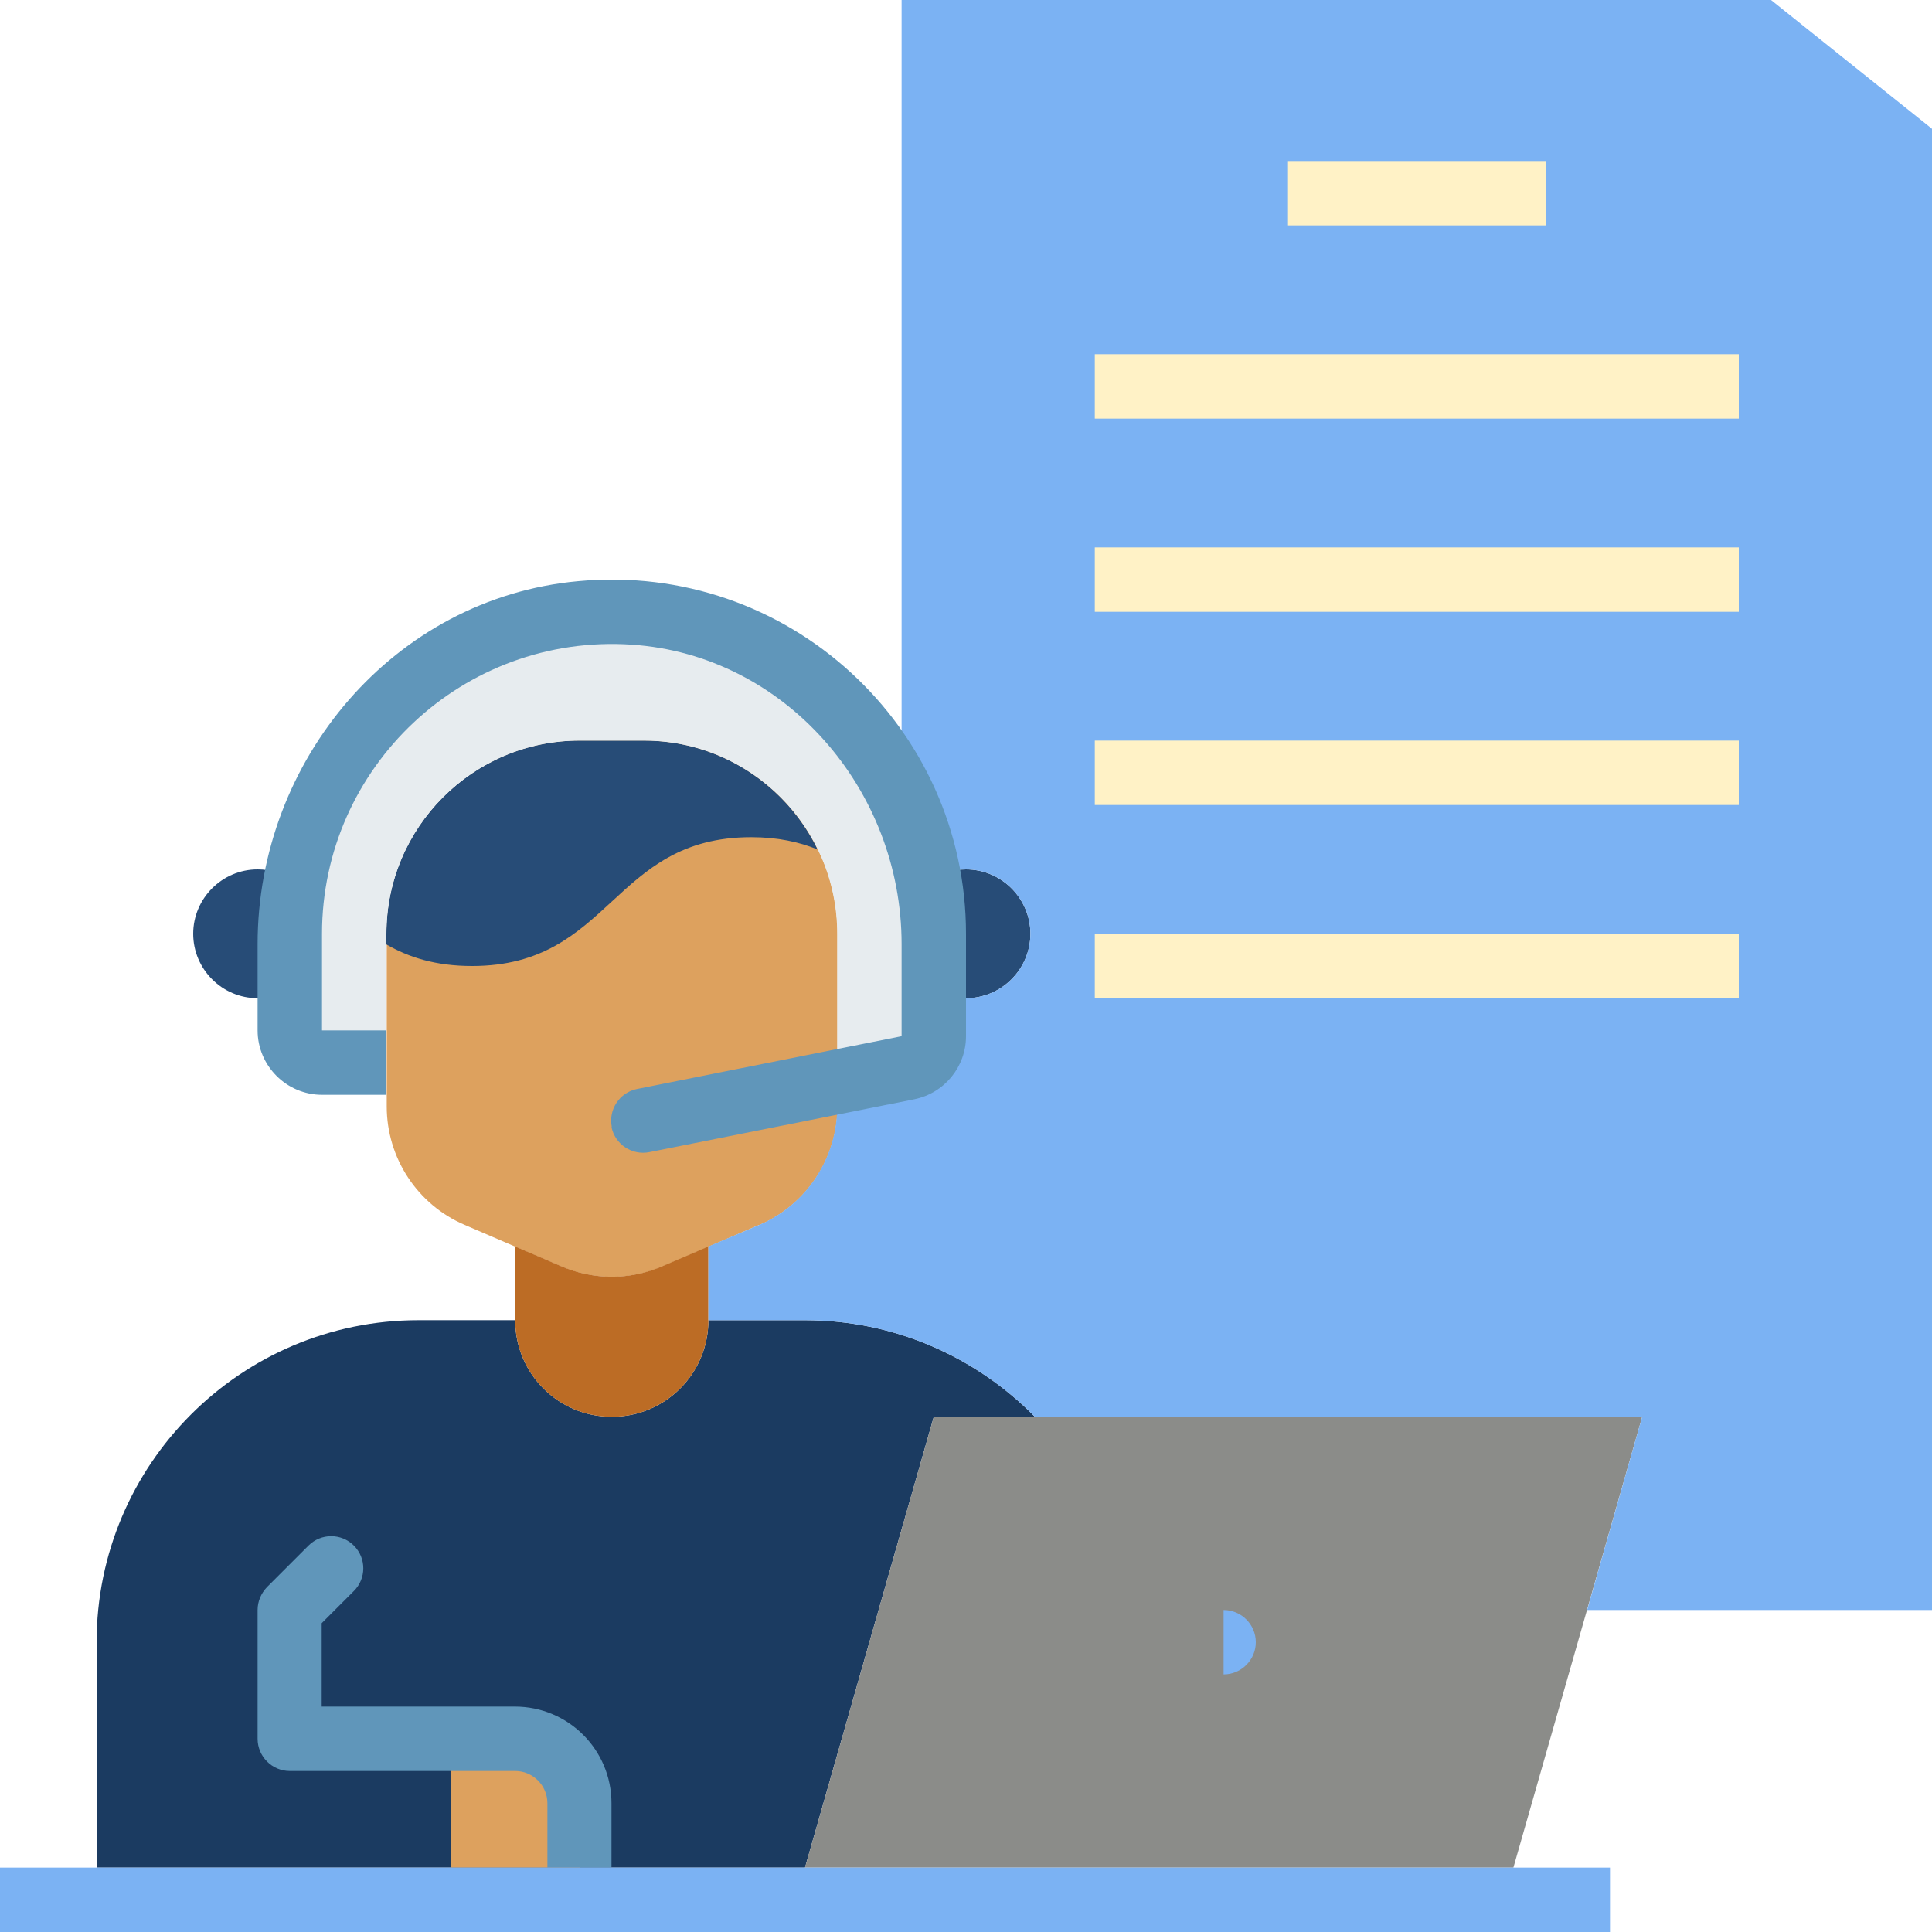
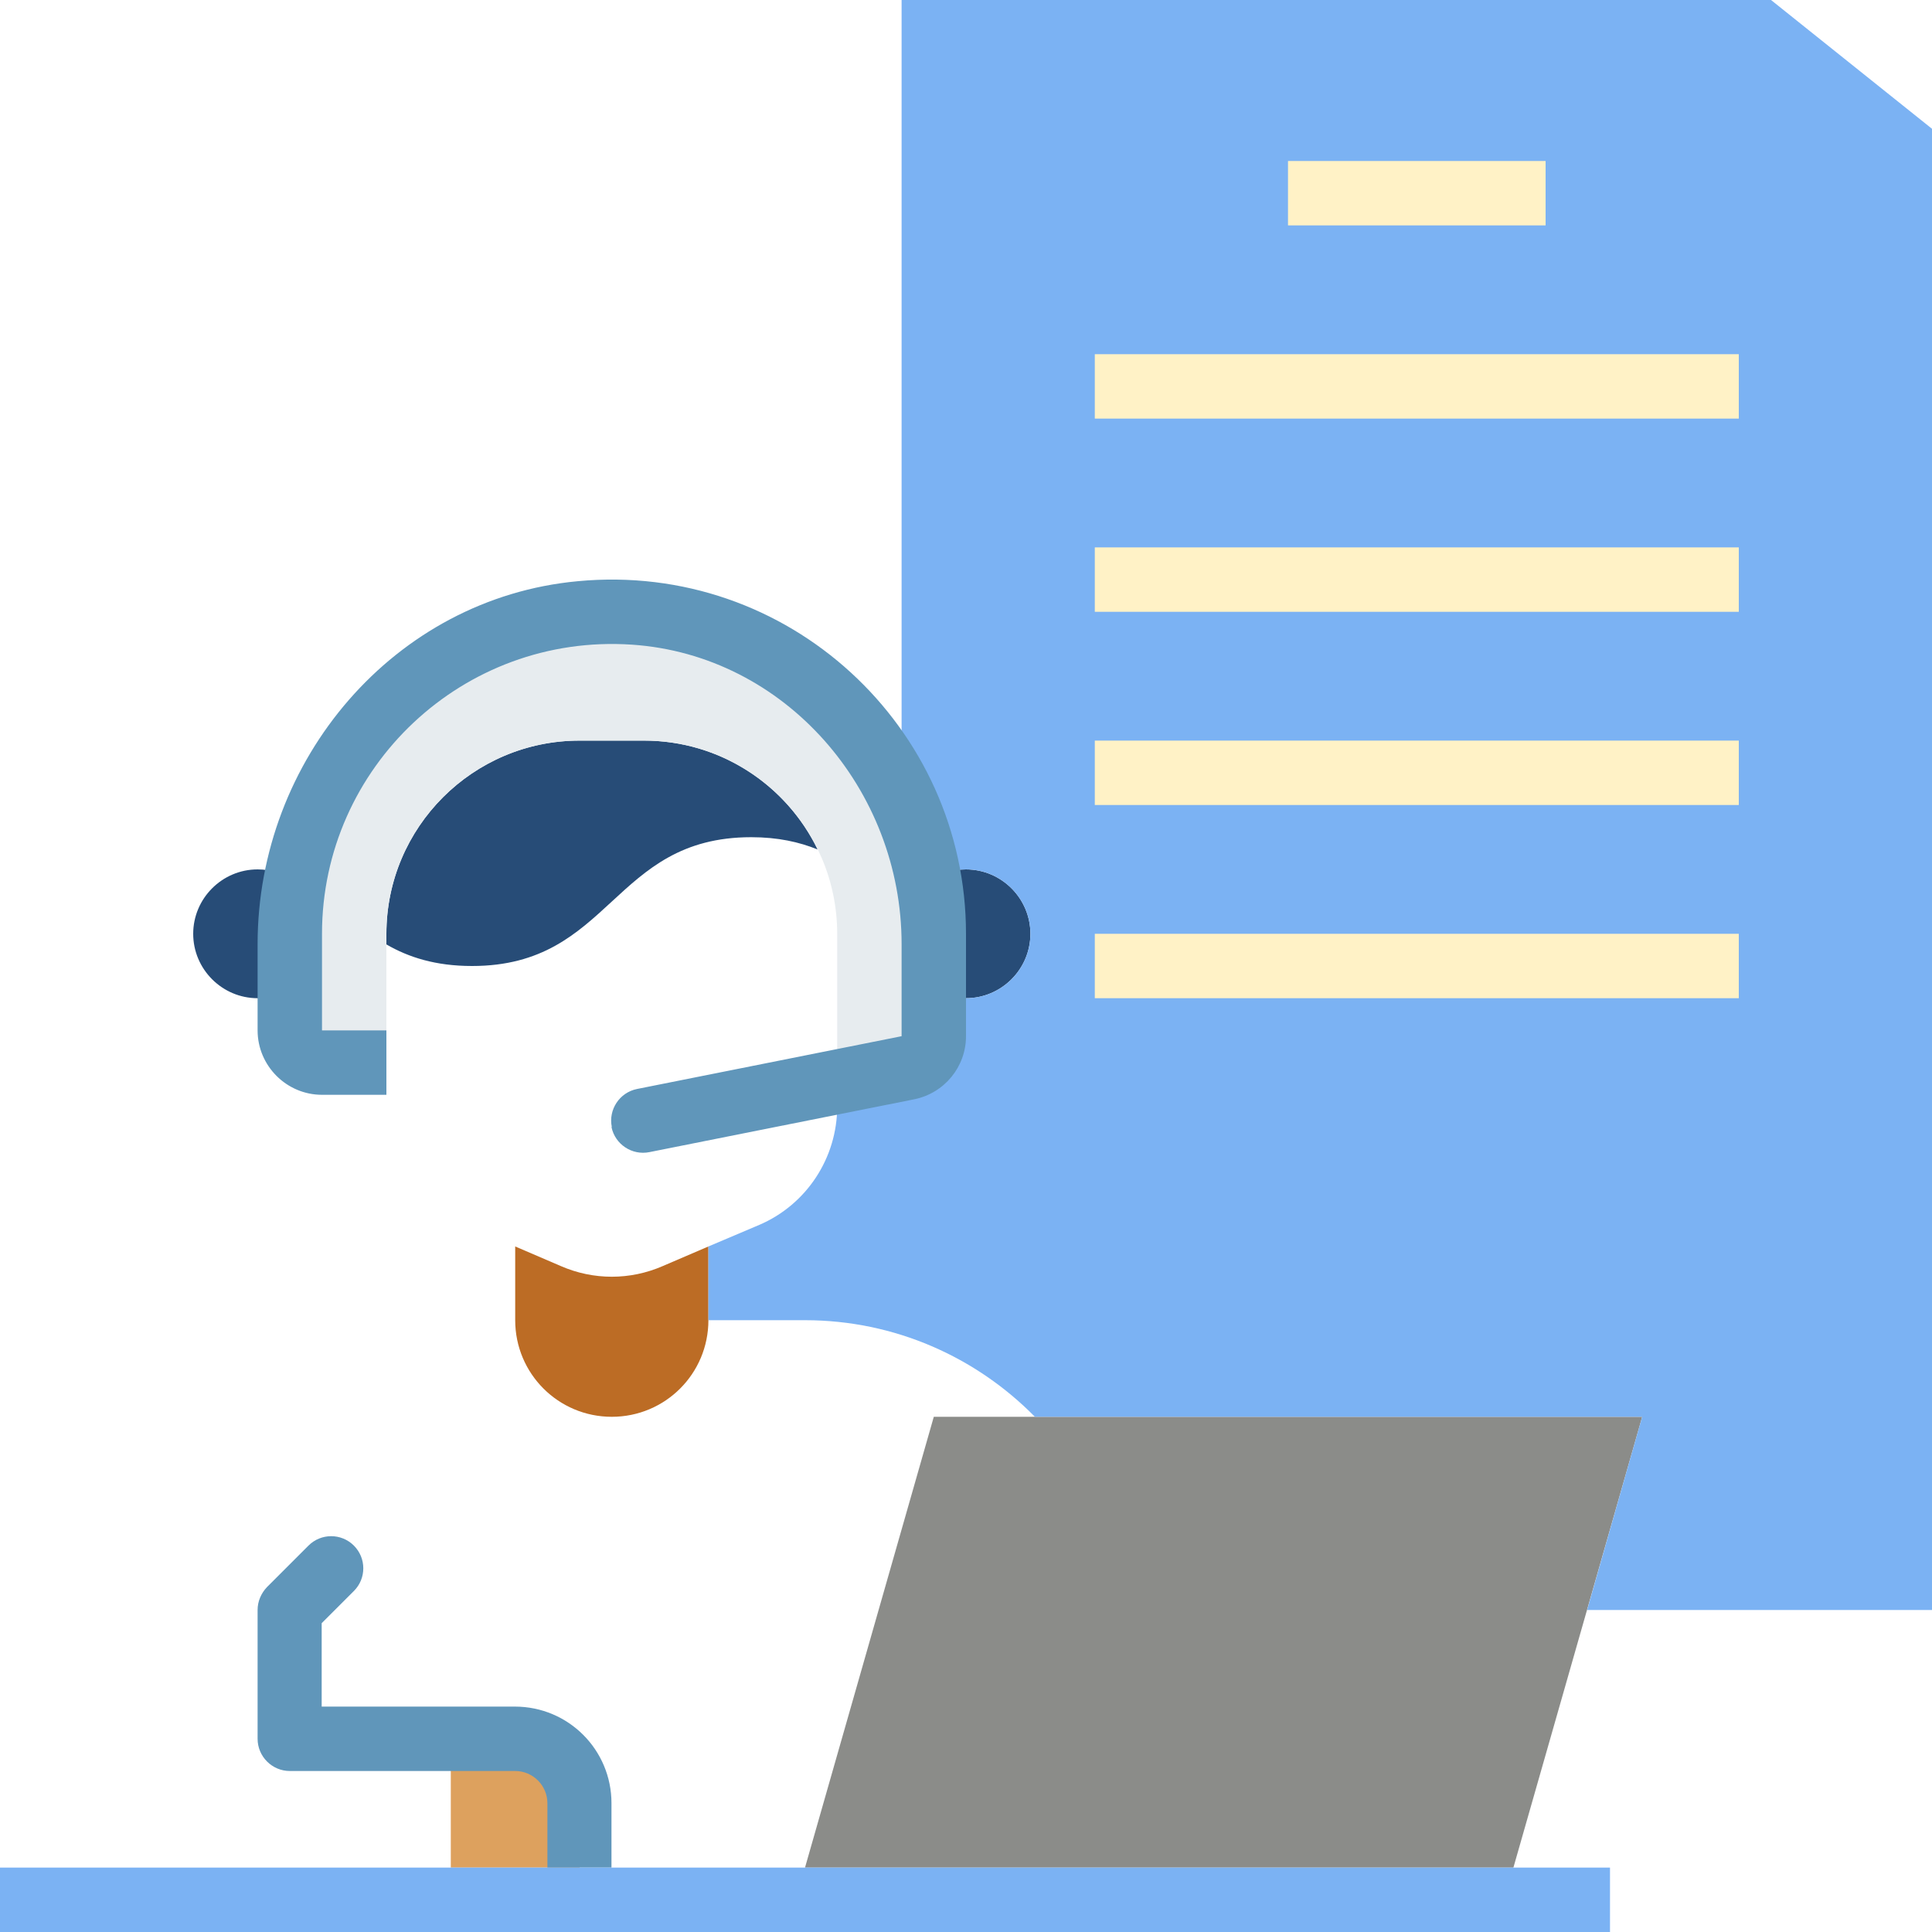
<svg xmlns="http://www.w3.org/2000/svg" width="150" height="150" viewBox="0 0 60 60" fill="none">
-   <path d="M23.58 38.04L20.58 39.33C19.57 39.76 18.43 39.76 17.43 39.33L14.43 38.04C12.96 37.41 12.01 35.96 12.01 34.36V29C12.01 25.69 14.7 23 18.01 23H20.01C23.32 23 26.01 25.69 26.01 29V34.36C26.01 35.96 25.06 37.41 23.59 38.04H23.58Z" fill="#DDA15E" />
-   <path d="M32.14 44C30.32 42.15 27.79 41 25 41H22C22 42.66 20.66 44 19 44C17.34 44 16 42.66 16 41H13C7.48 41 3 45.48 3 51V58H25L29 44H32.14Z" fill="#1B3B61" />
  <path d="M14 54H16C17.1 54 18 54.9 18 56V58H14V54Z" fill="#DDA15E" />
  <path d="M9 30.73C8.71 30.9 8.36 31 8 31C6.9 31 6 30.1 6 29C6 27.9 6.9 27 8 27C8.42 27 8.81 27.13 9.14 27.36" fill="#274C77" />
  <path d="M29 30.73C29.29 30.9 29.64 31 30 31C31.1 31 32 30.1 32 29C32 27.9 31.1 27 30 27C29.58 27 29.19 27.13 28.86 27.36" fill="#274C77" />
  <path d="M16 38.71L17.42 39.32C18.43 39.76 19.57 39.76 20.58 39.32L22 38.71V41C22 42.66 20.66 44 19 44C17.34 44 16 42.66 16 41V38.71Z" fill="#BC6C25" />
  <path d="M25 58L29 44H51L47 58" fill="#8B8C89" />
  <path d="M25.39 26.38C24.82 26.15 24.16 26 23.33 26C19 26 19 30 14.66 30C13.53 30 12.69 29.73 12 29.33V29C12 25.69 14.69 23 18 23H20C22.37 23 24.42 24.38 25.39 26.38Z" fill="#274C77" />
  <path d="M26 33.6V29C26 25.69 23.31 23 20 23H18C14.69 23 12 25.69 12 29V33H10C9.45 33 9 32.55 9 32V29C9 23.48 13.48 19 19 19C21.76 19 24.26 20.12 26.07 21.93C27.88 23.74 29 26.24 29 29V32.18C29 32.66 28.66 33.07 28.2 33.16L26 33.6Z" fill="#E7ECEF" />
-   <path d="M38 50C38.55 50 39 50.45 39 51C39 51.55 38.55 52 38 52V50Z" fill="#7BB2F3" />
  <path d="M19 58H17V56C17 55.45 16.55 55 16 55H9C8.45 55 8 54.55 8 54V50C8 49.73 8.11 49.48 8.29 49.29L9.58 48C9.97 47.61 10.6 47.61 10.99 48C11.38 48.39 11.38 49.02 10.99 49.41L9.99 50.41V53H15.99C17.65 53 18.99 54.34 18.99 56V58H19Z" fill="#6096BA" />
  <path d="M50 58H0V60H50V58Z" fill="#7BB2F3" />
  <path d="M32.14 44C30.32 42.15 27.79 41 25 41H22V38.71L23.58 38.04C25.05 37.41 26 35.96 26 34.36V33.6L28.2 33.16C28.66 33.07 29 32.66 29 32.18V30.73C29.29 30.9 29.64 31 30 31C31.1 31 32 30.1 32 29C32 27.9 31.1 27 30 27C29.58 27 29.19 27.13 28.86 27.36C28.71 26.4 28.41 25.49 28 24.65V0H55L60 4V50H49.29L51 44H32.14Z" fill="#7BB2F3" />
  <path d="M19 35C18.89 34.46 19.24 33.93 19.78 33.82L28 32.18V29.32C28 24.53 24.39 20.34 19.62 20.02C14.38 19.67 10 23.83 10 29V32H12V34H10C8.9 34 8 33.1 8 32V29.32C8 23.6 12.24 18.58 17.94 18.05C24.48 17.43 30 22.58 30 29V32.18C30 33.13 29.33 33.95 28.39 34.14L20.17 35.78C19.63 35.89 19.1 35.54 18.99 35H19Z" fill="#6096BA" />
  <path d="M48 5H40V7H48V5Z" fill="#FFF2C6" />
  <path d="M54 11H34V13H54V11Z" fill="#FFF2C6" />
  <path d="M54 17H34V19H54V17Z" fill="#FFF2C6" />
  <path d="M54 23H34V25H54V23Z" fill="#FFF2C6" />
  <path d="M54 29H34V31H54V29Z" fill="#FFF2C6" />
</svg>